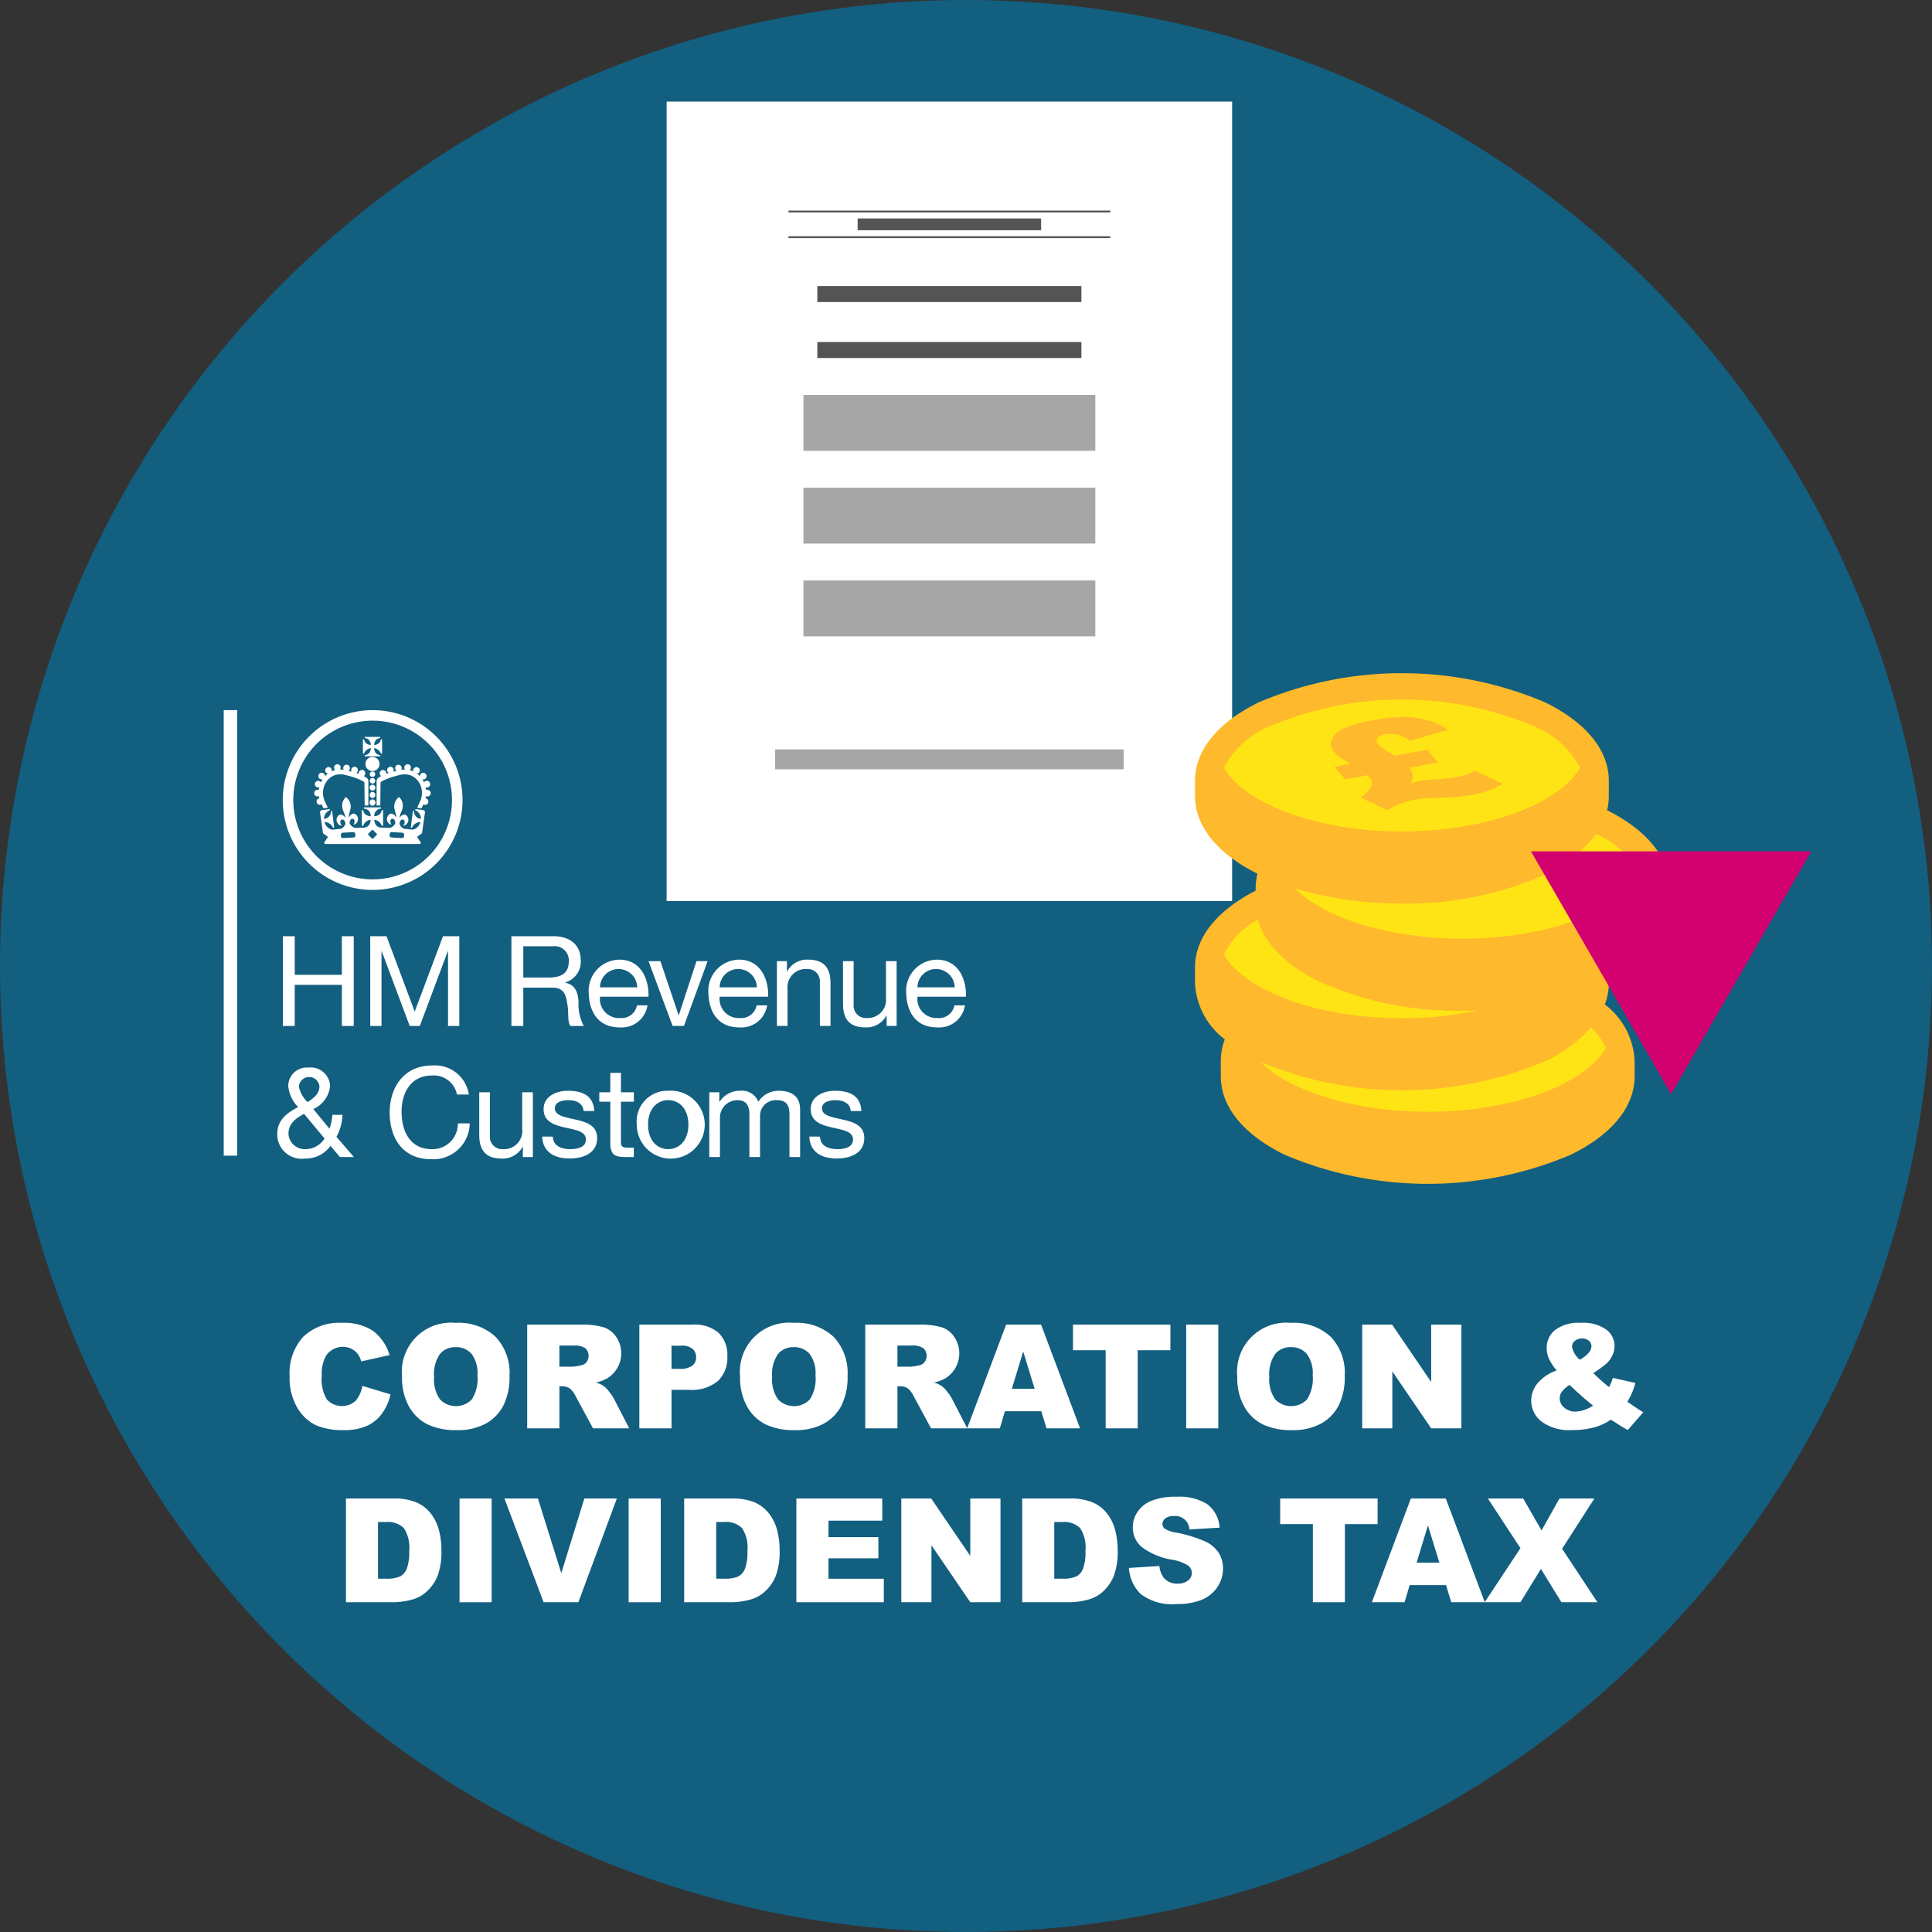
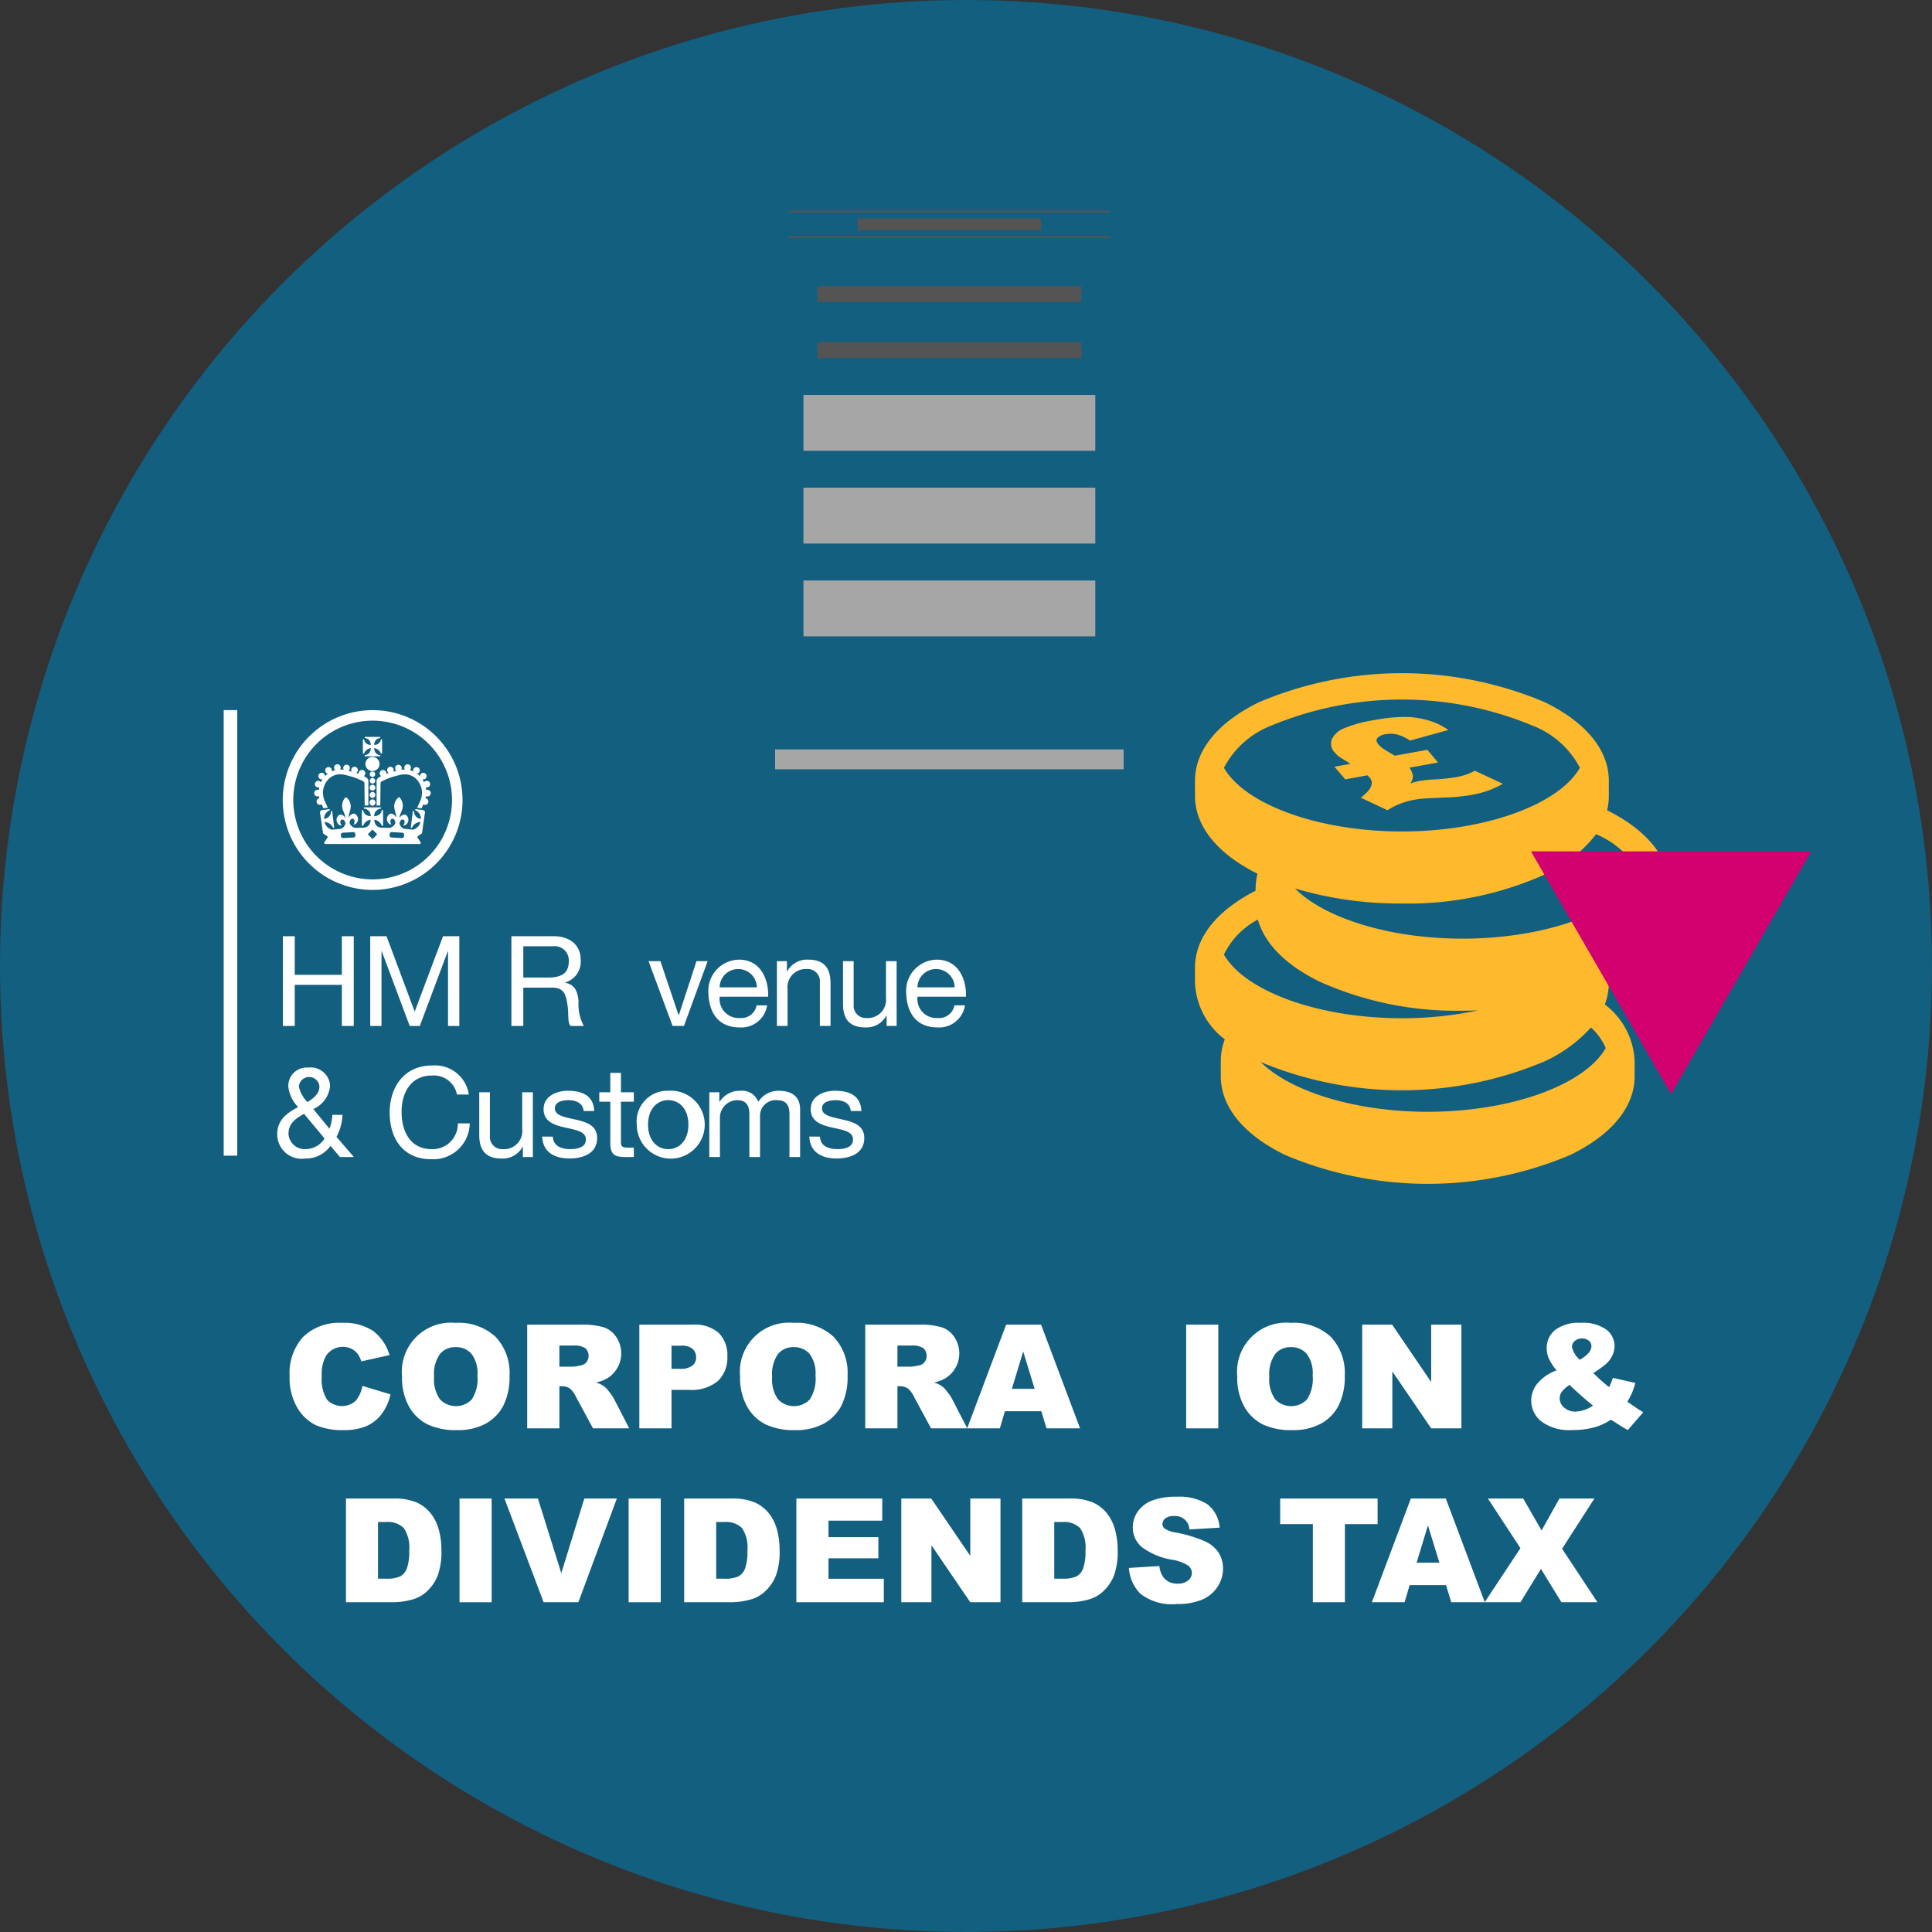
<svg xmlns="http://www.w3.org/2000/svg" width="160" height="160" viewBox="0 0 160 160">
  <rect x="0" y="0" width="160" height="160" fill="#333333" stroke="none" />
  <defs>
    <style>.cls-1{fill:none;}.cls-2{fill:#125f80;}.cls-3{fill:#fff;}.cls-4{fill:#545454;}.cls-5{fill:#a6a6a6;}.cls-6{fill:#ffe415;}.cls-7{fill:#ffb92c;}.cls-8{isolation:isolate;}.cls-9{clip-path:url(#clip-path);}.cls-10{fill:#d30170;}</style>
    <clipPath id="clip-path">
      <polygon class="cls-1" points="113.681 67.315 108.142 60.631 119.284 58.666 124.823 65.35 113.681 67.315" />
    </clipPath>
  </defs>
  <g id="Layer_1" data-name="Layer 1">
    <circle class="cls-2" cx="80" cy="80" r="80" />
-     <rect class="cls-3" x="55.206" y="8.414" width="46.833" height="66.205" />
    <rect class="cls-4" x="65.297" y="17.441" width="26.651" height="0.152" />
    <rect class="cls-4" x="65.297" y="19.566" width="26.651" height="0.152" />
    <rect class="cls-4" x="71.026" y="18.091" width="15.193" height="0.977" />
    <rect class="cls-4" x="67.688" y="28.325" width="21.869" height="1.325" />
    <rect class="cls-4" x="67.688" y="23.689" width="21.869" height="1.325" />
    <rect class="cls-5" x="66.537" y="32.706" width="24.171" height="4.627" />
    <rect class="cls-5" x="66.537" y="40.389" width="24.171" height="4.627" />
    <rect class="cls-5" x="66.537" y="48.073" width="24.171" height="4.627" />
    <rect class="cls-5" x="64.19" y="62.062" width="28.865" height="1.649" />
-     <path class="cls-6" d="M136.866,73.03c0-2.223-2.264-4.211-5.823-5.534a4.264,4.264,0,0,0,1.53-3.059c0-3.983-7.266-7.212-16.229-7.212s-16.229,3.229-16.229,7.212c0,2.223,2.264,4.211,5.823,5.534a4.264,4.264,0,0,0-1.53,3.06,3.385,3.385,0,0,0,.225,1.199c-2.365,1.253-3.79,2.868-3.79,4.631,0,1.759,1.418,3.371,3.772,4.622-1.694,1.139-2.681,2.504-2.681,3.971,0,3.983,7.266,7.212,16.229,7.212s16.229-3.229,16.229-7.212c0-1.759-1.418-3.371-3.772-4.622,1.694-1.139,2.681-2.504,2.681-3.971a3.382,3.382,0,0,0-.225-1.199C135.441,76.408,136.866,74.793,136.866,73.03Z" />
    <path class="cls-7" d="M133.095,67.102a5.045,5.045,0,0,0,.141-1.183V64.655c0-2.527-1.887-4.838-5.313-6.506a30.335,30.335,0,0,0-23.645,0c-3.426,1.669-5.313,3.979-5.313,6.506V65.92c0,2.492,1.836,4.773,5.172,6.436a5.717,5.717,0,0,0-.152,1.177v.231c-3.24,1.656-5.02,3.906-5.02,6.36v1.265a6.205,6.205,0,0,0,2.468,4.686,5.098,5.098,0,0,0-.331,1.796v1.265c0,2.527,1.887,4.838,5.313,6.506a30.335,30.335,0,0,0,23.645,0c3.426-1.669,5.313-3.979,5.313-6.506V87.87a6.204,6.204,0,0,0-2.467-4.685,5.105,5.105,0,0,0,.33-1.797v-.231c3.24-1.656,5.02-3.906,5.02-6.36V73.532C138.255,71.043,136.424,68.764,133.095,67.102ZM101.36,63.585a7.459,7.459,0,0,1,3.874-3.473,28.194,28.194,0,0,1,21.734,0,7.459,7.459,0,0,1,3.874,3.473c-1.753,3.05-7.845,5.273-14.741,5.273S103.113,66.634,101.36,63.585Zm0,15.468a6.465,6.465,0,0,1,2.812-2.896c.554,1.99,2.325,3.782,5.125,5.146A27.665,27.665,0,0,0,121.12,83.702c.435,0,.866-.01,1.296-.027a30.26,30.26,0,0,1-6.315.651C109.204,84.326,103.113,82.102,101.36,79.053Zm31.619,7.747c-1.753,3.05-7.845,5.273-14.741,5.273-5.991,0-11.371-1.679-13.83-4.119a30.369,30.369,0,0,0,23.516-.06,11.74,11.74,0,0,0,3.832-2.802A4.87,4.87,0,0,1,132.978,86.799ZM121.12,77.736c-6.021,0-11.428-1.695-13.871-4.155a30.541,30.541,0,0,0,8.851,1.244,27.666,27.666,0,0,0,11.823-2.399,10.972,10.972,0,0,0,4.253-3.342,7.287,7.287,0,0,1,3.685,3.378C134.108,75.512,128.016,77.736,121.12,77.736Z" />
    <g class="cls-8">
      <g class="cls-9">
        <path class="cls-7" d="M113.836,59.627l-.095.017a10.509,10.509,0,0,0-2.43.67,1.866,1.866,0,0,0-1.019.916,1.022,1.022,0,0,0,.251,1.09,2.211,2.211,0,0,0,.345.337c.078.055.399.255.954.6l-1.328.238.894,1.049,1.841-.337q.156.16.187.196c.373.441.131.994-.738,1.658l2.206,1.038a6.143,6.143,0,0,1,2.19-.861c.256-.045.514-.079.749-.1.245-.019.894-.053,1.945-.094a16.052,16.052,0,0,0,2.027-.201,9.885,9.885,0,0,0,1.362-.345,8.488,8.488,0,0,0,1.285-.585l-2.317-1.083a7.156,7.156,0,0,1-.798.346,6.646,6.646,0,0,1-.809.195,15.841,15.841,0,0,1-1.691.173,10.67,10.67,0,0,0-1.203.119l-.052.009a6.155,6.155,0,0,0-.804.21.999.999,0,0,0,.224-.586,1.467,1.467,0,0,0-.295-.72l2.375-.431-.886-1.05-2.692.491c-.56-.332-.904-.54-1.031-.634a1.853,1.853,0,0,1-.326-.304c-.176-.202-.2-.379-.087-.527a1.148,1.148,0,0,1,.697-.32,2.346,2.346,0,0,1,.886.017,3.411,3.411,0,0,1,1.119.514l3.171-.877a5.311,5.311,0,0,0-1.653-.794,7.173,7.173,0,0,0-1.985-.289,14.369,14.369,0,0,0-2.47.254" />
      </g>
    </g>
    <polygon class="cls-10" points="138.393 90.608 150 70.505 126.787 70.505 138.393 90.608" />
    <path class="cls-3" d="M18.526,95.707h1.123V58.808H18.526Z" />
    <path class="cls-3" d="M23.424,77.532H24.41v3.196h3.901V77.532h.985v7.433h-.985V81.561H24.41v3.404h-.985Z" />
    <path class="cls-3" d="M30.661,77.532H32.01l2.334,6.246,2.345-6.246h1.349v7.433H37.103V78.781h-.02L34.769,84.965h-.84l-2.313-6.184h-.021v6.184h-.933Z" />
    <path class="cls-3" d="M42.352,77.532h3.486c1.39,0,2.252.76,2.252,1.947a1.783,1.783,0,0,1-1.287,1.884v.021c.861.166,1.038.801,1.11,1.53a3.82,3.82,0,0,0,.436,2.051h-1.1c-.28-.302-.124-1.103-.269-1.832-.104-.729-.28-1.343-1.235-1.343H43.337V84.965H42.352Zm3.039,3.425c.923,0,1.712-.239,1.712-1.322a1.174,1.174,0,0,0-1.318-1.27H43.337v2.592Z" />
-     <path class="cls-3" d="M53.623,83.26A2.162,2.162,0,0,1,51.33,85.086c-1.712,0-2.521-1.183-2.573-2.822a2.582,2.582,0,0,1,2.521-2.79c1.899,0,2.479,1.774,2.427,3.071H49.691a1.579,1.579,0,0,0,1.67,1.763,1.293,1.293,0,0,0,1.39-1.048Zm-.851-1.494a1.543,1.543,0,0,0-1.546-1.514,1.527,1.527,0,0,0-1.535,1.514Z" />
    <path class="cls-3" d="M56.644,84.96H55.7L53.708,79.597h.985l1.504,4.471h.021l1.462-4.471h.923Z" />
    <path class="cls-3" d="M63.532,83.26A2.162,2.162,0,0,1,61.24,85.086c-1.712,0-2.521-1.183-2.573-2.822a2.582,2.582,0,0,1,2.521-2.79c1.898,0,2.479,1.774,2.427,3.071H59.601a1.58,1.58,0,0,0,1.67,1.763,1.292,1.292,0,0,0,1.39-1.048Zm-.851-1.494a1.543,1.543,0,0,0-1.546-1.514,1.527,1.527,0,0,0-1.535,1.514Z" />
    <path class="cls-3" d="M64.34,79.597h.83v.851h.021a1.867,1.867,0,0,1,1.743-.975c1.411,0,1.847.809,1.847,1.96v3.527h-.882V81.33a1.011,1.011,0,0,0-1.089-1.079,1.507,1.507,0,0,0-1.587,1.68v3.03H64.34Z" />
    <path class="cls-3" d="M74.255,84.96h-.83V84.11h-.021a1.867,1.867,0,0,1-1.743.975c-1.411,0-1.847-.809-1.847-1.96V79.597h.882v3.631a1.011,1.011,0,0,0,1.089,1.079,1.508,1.508,0,0,0,1.587-1.681V79.597h.882Z" />
    <path class="cls-3" d="M79.914,83.26a2.162,2.162,0,0,1-2.292,1.826c-1.712,0-2.521-1.183-2.573-2.822a2.582,2.582,0,0,1,2.521-2.79c1.899,0,2.479,1.774,2.427,3.071H75.983a1.579,1.579,0,0,0,1.67,1.763,1.293,1.293,0,0,0,1.39-1.048Zm-.851-1.494a1.543,1.543,0,0,0-1.546-1.514,1.527,1.527,0,0,0-1.535,1.514Z" />
    <path class="cls-3" d="M27.367,94.897a2.481,2.481,0,0,1-2.095,1.048,2.022,2.022,0,0,1-2.313-2.023c0-1.162.788-1.743,1.732-2.241a2.857,2.857,0,0,1-.819-1.743,1.535,1.535,0,0,1,1.67-1.525,1.603,1.603,0,0,1,1.795,1.515,2.338,2.338,0,0,1-1.39,1.919l1.339,1.629a3.935,3.935,0,0,0,.238-1.151h.84a4.194,4.194,0,0,1-.498,1.826l1.442,1.67H28.155Zm-2.189-2.656c-.696.394-1.287.788-1.287,1.67a1.343,1.343,0,0,0,1.411,1.255,1.863,1.863,0,0,0,1.577-.882ZM26.454,89.98a.853.853,0,0,0-1.701,0,2.448,2.448,0,0,0,.716,1.287c.425-.27.985-.664.985-1.287" />
    <path class="cls-3" d="M37.843,90.647a1.952,1.952,0,0,0-2.075-1.577c-1.763,0-2.51,1.452-2.51,2.998,0,1.691.747,3.102,2.521,3.102a2.095,2.095,0,0,0,2.137-2.137h.986A3.016,3.016,0,0,1,35.696,96c-2.303,0-3.424-1.702-3.424-3.859,0-2.147,1.224-3.901,3.506-3.901a2.834,2.834,0,0,1,3.05,2.407Z" />
    <path class="cls-3" d="M44.13,95.822H43.3v-.851h-.021a1.867,1.867,0,0,1-1.743.975c-1.411,0-1.847-.809-1.847-1.96V90.458h.882V94.089a1.011,1.011,0,0,0,1.089,1.079,1.508,1.508,0,0,0,1.587-1.681v-3.029H44.13Z" />
    <path class="cls-3" d="M45.783,94.13c.031.788.716,1.037,1.442,1.037.55,0,1.297-.124,1.297-.799,0-.684-.871-.799-1.753-.996-.871-.197-1.753-.488-1.753-1.515,0-1.079,1.069-1.525,2.002-1.525,1.183,0,2.127.373,2.199,1.68h-.882c-.062-.684-.664-.902-1.245-.902-.529,0-1.141.146-1.141.684,0,.633.933.737,1.753.933.882.198,1.753.488,1.753,1.525,0,1.276-1.193,1.691-2.282,1.691-1.203,0-2.22-.488-2.272-1.816Z" />
    <path class="cls-3" d="M51.424,90.459h1.069v.778H51.424v3.33c0,.405.114.477.664.477h.405v.778h-.674c-.913,0-1.276-.187-1.276-1.173V91.237H49.63v-.778h.913V88.85h.882Z" />
    <path class="cls-3" d="M55.34,90.332a2.814,2.814,0,1,1-2.604,2.811A2.545,2.545,0,0,1,55.34,90.332m0,4.834c.923,0,1.67-.726,1.67-2.023,0-1.307-.747-2.033-1.67-2.033s-1.67.726-1.67,2.033c0,1.297.747,2.023,1.67,2.023" />
    <path class="cls-3" d="M58.741,90.459h.83v.788h.021a1.976,1.976,0,0,1,1.732-.913,1.423,1.423,0,0,1,1.473.913,1.984,1.984,0,0,1,1.68-.913c1.069,0,1.785.446,1.785,1.556v3.932H65.38V92.305c0-.664-.176-1.193-1.037-1.193a1.299,1.299,0,0,0-1.4,1.37v3.34h-.882V92.305c0-.695-.218-1.193-1.006-1.193a1.447,1.447,0,0,0-1.432,1.37v3.34h-.882Z" />
    <path class="cls-3" d="M67.906,94.13c.031.788.716,1.037,1.442,1.037.55,0,1.297-.124,1.297-.799,0-.684-.871-.799-1.753-.996-.871-.197-1.753-.488-1.753-1.515,0-1.079,1.069-1.525,2.002-1.525,1.183,0,2.127.373,2.199,1.68h-.882c-.062-.684-.664-.902-1.245-.902-.529,0-1.141.146-1.141.684,0,.633.933.737,1.753.933.882.198,1.753.488,1.753,1.525,0,1.276-1.193,1.691-2.282,1.691-1.203,0-2.22-.488-2.272-1.816Z" />
    <path class="cls-3" d="M34.915,66.941c-.113-.015-.269-.035-.37-.048.104-.225.167-.354.167-.354.006-.043.123-.245.17-.413a2.221,2.221,0,0,0,.067-.429,1.661,1.661,0,0,0-.406-1.11,1.347,1.347,0,0,0-1.013-.46,1.933,1.933,0,0,0-.406.048c-.23.057-.34.089-.544.143a5.63,5.63,0,0,0-.978.398.155.155,0,0,0-.08.1.189.189,0,0,0-.008.059l-.02,1.832h-.307V64.705a.409.409,0,0,1,.02-.125.368.368,0,0,1,.157-.19c.067-.043.134-.082.201-.119a.275.275,0,1,1,.427-.229c0,.014-.004.028-.004.041l.017-.006c.061-.021.128-.042.194-.061a.275.275,0,1,1,.41-.238.283.283,0,0,1-.034.129c.134-.037.228-.062.228-.062l.04-.009a.274.274,0,1,1,.386-.084l.005-.002a1.859,1.859,0,0,1,.3-.019.272.272,0,0,1-.053-.16.275.275,0,1,1,.451.209,1.595,1.595,0,0,1,.297.104.262.262,0,0,1-.013-.08.275.275,0,1,1,.328.269,1.808,1.808,0,0,1,.234.211v-.009a.275.275,0,1,1,.275.275.244.244,0,0,1-.076-.012,2.021,2.021,0,0,1,.138.249.278.278,0,1,1,.14.414,2.319,2.319,0,0,1,.038.231.277.277,0,0,1,.105-.021.275.275,0,0,1,0,.55.267.267,0,0,1-.118-.028c-.004.029-.009.06-.013.091-.009.032-.016.06-.023.086a.275.275,0,0,1-.035.547.266.266,0,0,1-.154-.047c-.037.088-.086.202-.139.332" />
    <path class="cls-3" d="M30.845,66.727a.264.264,0,0,1,0-.527h.003a.264.264,0,0,1,0,.527Z" />
    <path class="cls-3" d="M30.849,66.086a.252.252,0,0,0,0-.503h-.003a.252.252,0,0,0,0,.503Z" />
    <path class="cls-3" d="M30.846,65.469a.24.24,0,0,1,0-.48h.002a.24.24,0,0,1,0,.48Z" />
    <path class="cls-3" d="M30.848,64.343a.226.226,0,0,0,0-.453H30.846a.226.226,0,0,0,0,.453Z" />
    <path class="cls-3" d="M30.846,64.891a.229.229,0,0,1,0-.458h.002a.229.229,0,0,1,0,.458Z" />
    <path class="cls-3" d="M31.643,61.26a.052.052,0,0,0-.051-.038.056.056,0,0,0-.054.038.523.523,0,0,1-.551.426.713.713,0,0,1,.141-.396.587.587,0,0,1,.326-.166.057.057,0,0,0,.033-.014.051.051,0,0,0,.011-.037.049.049,0,0,0-.015-.036.051.051,0,0,0-.033-.011H30.246a.051.051,0,0,0-.033.011.049.049,0,0,0-.015.036.05.05,0,0,0,.011.037.056.056,0,0,0,.033.014.586.586,0,0,1,.326.166.713.713,0,0,1,.141.396.523.523,0,0,1-.551-.426.056.056,0,0,0-.054-.038.052.052,0,0,0-.051.038l-.001.004v1.102a.05.05,0,0,0,.057.047.051.051,0,0,0,.054-.032l.001-.005a.676.676,0,0,1,.547-.416.706.706,0,0,1-.144.412.575.575,0,0,1-.325.164l-.004.001a.058.058,0,0,0-.028.014.051.051,0,0,0-.011.038.047.047,0,0,0,.015.035.068.068,0,0,0,.036.012h1.198a.068.068,0,0,0,.036-.012.047.047,0,0,0,.015-.035.051.051,0,0,0-.011-.038.057.057,0,0,0-.029-.014l-.004-.001a.574.574,0,0,1-.325-.164.707.707,0,0,1-.144-.412.676.676,0,0,1,.547.416l.001.005a.051.051,0,0,0,.054.032.05.05,0,0,0,.057-.047V61.263Z" />
    <path class="cls-3" d="M30.849,63.852a.583.583,0,1,0,0-1.166h-.002a.583.583,0,1,0,0,1.166Z" />
    <path class="cls-3" d="M26.64,66.608a.27.27,0,0,1-.154.047.275.275,0,0,1-.035-.547c-.007-.026-.014-.055-.023-.086-.004-.031-.008-.062-.013-.091a.271.271,0,0,1-.118.028.275.275,0,0,1,0-.55.271.271,0,0,1,.105.021c.009-.079.022-.156.038-.231a.273.273,0,0,1-.088.016.275.275,0,1,1,.228-.43,2.021,2.021,0,0,1,.138-.249.266.266,0,0,1-.076.012.275.275,0,1,1,.275-.274v.008a1.808,1.808,0,0,1,.234-.211.275.275,0,1,1,.329-.269.257.257,0,0,1-.014.079,1.661,1.661,0,0,1,.297-.104.275.275,0,1,1,.399-.049,1.804,1.804,0,0,1,.3.02l.005.002a.275.275,0,1,1,.386.084l.04.009s.094.025.228.062a.284.284,0,0,1-.034-.129.275.275,0,1,1,.55,0,.272.272,0,0,1-.14.238c.065.02.132.041.193.062l.017.006c-.001-.013-.004-.027-.004-.041a.276.276,0,1,1,.427.229c.067.037.134.076.201.119a.367.367,0,0,1,.157.189.413.413,0,0,1,.02.126v2.001h-.307l-.021-1.833a.189.189,0,0,0-.008-.059.154.154,0,0,0-.08-.1,5.673,5.673,0,0,0-.978-.398c-.204-.053-.313-.086-.544-.142a1.935,1.935,0,0,0-.405-.048,1.348,1.348,0,0,0-1.014.46,1.665,1.665,0,0,0-.405,1.11,2.227,2.227,0,0,0,.067.429c.047.167.163.37.17.412,0,0,.063.13.167.355-.101.013-.258.033-.37.048-.054-.13-.102-.244-.139-.332" />
    <path class="cls-3" d="M35.161,67.16a.185.185,0,0,0-.126-.073c-.019-.004-.541-.072-.603-.081a.047.047,0,0,0-.047.043.05.05,0,0,0,.031.06l-.004-.002a.766.766,0,0,1,.447.707.606.606,0,0,1-.568-.617c0-.013-.012-.037-.048-.04a.05.05,0,0,0-.054.027l-.001.003-.165,1.324v.002a.053.053,0,0,0,.101.018.775.775,0,0,1,.7-.455.882.882,0,0,1-.617.633l.001.001c-.226-.024-.452-.046-.682-.065a.562.562,0,0,1-.439-.456.416.416,0,0,1,.023-.106c.056-.15.164-.249.285-.205.126.047.139.19.084.34a.398.398,0,0,1-.099.151.401.401,0,0,0,.34-.18.484.484,0,0,0-.104-.693c-.156-.091-.373.015-.538.22.05-.324.247-.609.269-.859a.968.968,0,0,0-.297-.851.94.94,0,0,0-.401.788c-.011.25.158.58.167.91-.135-.235-.342-.375-.511-.305a.483.483,0,0,0-.198.672.404.404,0,0,0,.313.224.383.383,0,0,1-.077-.163c-.034-.156-.003-.295.129-.324.125-.027.219.084.254.24a.386.386,0,0,1,.006.144v-.001a.638.638,0,0,1-.503.372c-.227-.01-.457-.018-.687-.023l-.025-.005c-.324-.052-.489-.259-.522-.648a.756.756,0,0,1,.611.465.059.059,0,0,0,.06.039c.044,0,.06-.029.06-.049V67.12a.056.056,0,0,0-.056-.039.059.059,0,0,0-.056.037v.001l-.001.002c-.057.226-.174.439-.619.475a.594.594,0,0,1,.523-.628.048.048,0,0,0,.033-.016.051.051,0,0,0,.014-.035v-.004a.057.057,0,0,0-.018-.038.049.049,0,0,0-.032-.013H30.18a.05.05,0,0,0-.032.013.057.057,0,0,0-.019.038v.004a.051.051,0,0,0,.014.035.047.047,0,0,0,.033.016.594.594,0,0,1,.523.628c-.446-.036-.562-.249-.619-.475l-.002-.002v-.001a.059.059,0,0,0-.056-.037.055.055,0,0,0-.055.039v1.225a.052.052,0,0,0,.059.049.059.059,0,0,0,.06-.039.757.757,0,0,1,.61-.465c-.032.389-.198.596-.522.648l-.025.005c-.23.005-.46.013-.687.023a.636.636,0,0,1-.502-.372v.001a.378.378,0,0,1,.006-.144c.034-.156.128-.267.253-.24.133.029.163.167.13.324a.387.387,0,0,1-.077.163.406.406,0,0,0,.314-.224.484.484,0,0,0-.198-.672c-.17-.071-.376.07-.512.305.009-.33.179-.66.167-.91a.939.939,0,0,0-.401-.788.967.967,0,0,0-.297.851c.022.25.219.535.269.859-.164-.205-.382-.311-.537-.22a.483.483,0,0,0-.104.693.399.399,0,0,0,.34.18.403.403,0,0,1-.098-.151c-.056-.15-.043-.292.084-.34.121-.044.229.055.284.205a.397.397,0,0,1,.024.106.562.562,0,0,1-.439.456c-.23.02-.456.042-.681.065l.001-.001a.881.881,0,0,1-.616-.633.776.776,0,0,1,.701.455.053.053,0,0,0,.101-.018v-.002l-.165-1.324-.001-.003a.05.05,0,0,0-.054-.027c-.036.003-.048.027-.048.04a.606.606,0,0,1-.568.617.767.767,0,0,1,.447-.707l-.004.002a.05.05,0,0,0,.031-.06.047.047,0,0,0-.047-.043c-.061.008-.584.077-.602.081a.185.185,0,0,0-.127.073.205.205,0,0,0-.028.16c.015.089.197,1.367.215,1.484.001.01.015.13.02.165a.152.152,0,0,0,.052.074s.267.18.315.217a.083.083,0,0,1,.019.095l-.237.346a.221.221,0,0,0-.029.046.13.13,0,0,0-.008.045.126.126,0,0,0,.051.102l3.905.001h.096l3.885-.001a.127.127,0,0,0,.051-.102.122.122,0,0,0-.008-.045.207.207,0,0,0-.029-.046l-.237-.346a.083.083,0,0,1,.02-.095c.047-.036.314-.217.314-.217a.155.155,0,0,0,.053-.074c.004-.035.019-.155.02-.165.017-.117.199-1.395.214-1.484a.205.205,0,0,0-.028-.16m-5.883,2.195-.871.046a.16.16,0,0,1-.169-.151l-.007-.124a.16.16,0,0,1,.153-.168l.87-.047a.161.161,0,0,1,.17.153l.007.123a.161.161,0,0,1-.152.169m1.921-.22-.31.31a.06.06,0,0,1-.04.018h-.001a.062.062,0,0,1-.041-.018l-.31-.31a.061.061,0,0,1,0-.089l.31-.31a.061.061,0,0,1,.041-.018h.001a.06.06,0,0,1,.04.018l.31.31a.061.061,0,0,1,0,.089m2.259.114a.16.16,0,0,1-.17.151l-.871-.046a.161.161,0,0,1-.152-.169l.007-.123a.161.161,0,0,1,.17-.153l.87.047a.16.16,0,0,1,.153.168Z" />
    <path class="cls-3" d="M30.86,58.811a7.444,7.444,0,1,1-7.443,7.443A7.452,7.452,0,0,1,30.86,58.811m0,14.016a6.572,6.572,0,1,0-6.572-6.572A6.579,6.579,0,0,0,30.86,72.827" />
    <path class="cls-3" d="M30.014,114.774l2.326.703a4.289,4.289,0,0,1-.738,1.635,3.204,3.204,0,0,1-1.251.99,4.679,4.679,0,0,1-1.901.334,5.535,5.535,0,0,1-2.288-.406,3.632,3.632,0,0,1-1.532-1.432,4.854,4.854,0,0,1-.644-2.624,4.46,4.46,0,0,1,1.134-3.276,4.316,4.316,0,0,1,3.208-1.145,4.356,4.356,0,0,1,2.552.656,3.854,3.854,0,0,1,1.38,2.016l-2.344.521a2.007,2.007,0,0,0-.258-.574,1.526,1.526,0,0,0-.545-.469,1.676,1.676,0,0,0-2.103.561,3.084,3.084,0,0,0-.363,1.691,3.216,3.216,0,0,0,.434,1.958,1.712,1.712,0,0,0,2.37.102A2.645,2.645,0,0,0,30.014,114.774Z" />
    <path class="cls-3" d="M33.295,114.001a4.066,4.066,0,0,1,4.436-4.447,4.491,4.491,0,0,1,3.305,1.151,4.342,4.342,0,0,1,1.16,3.226,5.288,5.288,0,0,1-.507,2.47,3.613,3.613,0,0,1-1.465,1.5,4.835,4.835,0,0,1-2.388.536,5.494,5.494,0,0,1-2.405-.463,3.621,3.621,0,0,1-1.544-1.465A4.864,4.864,0,0,1,33.295,114.001Zm2.654.012a2.88,2.88,0,0,0,.483,1.869,1.83,1.83,0,0,0,2.64.012,3.179,3.179,0,0,0,.469-1.998,2.655,2.655,0,0,0-.489-1.772,1.673,1.673,0,0,0-1.327-.559,1.613,1.613,0,0,0-1.289.568A2.89,2.89,0,0,0,35.949,114.013Z" />
    <path class="cls-3" d="M43.66,118.29V109.7H48.084a6.427,6.427,0,0,1,1.881.211,2.003,2.003,0,0,1,1.049.782,2.425,2.425,0,0,1-.745,3.466,3.21,3.21,0,0,1-.932.34,1.805,1.805,0,0,1,1.115.769,3.363,3.363,0,0,1,.372.533l1.285,2.489H49.11l-1.419-2.625a2.001,2.001,0,0,0-.48-.662,1.114,1.114,0,0,0-.65-.199h-.234V118.29Zm2.666-5.109h1.119a4.001,4.001,0,0,0,.703-.117.702.702,0,0,0,.431-.27.87.87,0,0,0-.097-1.137,1.595,1.595,0,0,0-.99-.223h-1.166Z" />
    <path class="cls-3" d="M52.947,109.7h4.412a3.02,3.02,0,0,1,2.159.685,2.571,2.571,0,0,1,.718,1.951,2.649,2.649,0,0,1-.782,2.033,3.389,3.389,0,0,1-2.388.732H55.613V118.29h-2.666Zm2.666,3.662h.65a1.673,1.673,0,0,0,1.078-.267.859.859,0,0,0,.31-.683.954.954,0,0,0-.27-.686,1.398,1.398,0,0,0-1.014-.281h-.756Z" />
    <path class="cls-3" d="M61.291,114.001a4.066,4.066,0,0,1,4.436-4.447,4.491,4.491,0,0,1,3.305,1.151,4.341,4.341,0,0,1,1.16,3.226,5.288,5.288,0,0,1-.507,2.47,3.613,3.613,0,0,1-1.465,1.5,4.835,4.835,0,0,1-2.388.536,5.494,5.494,0,0,1-2.405-.463,3.621,3.621,0,0,1-1.544-1.465A4.864,4.864,0,0,1,61.291,114.001Zm2.654.012a2.88,2.88,0,0,0,.483,1.869,1.83,1.83,0,0,0,2.64.012,3.179,3.179,0,0,0,.469-1.998,2.655,2.655,0,0,0-.489-1.772,1.673,1.673,0,0,0-1.327-.559,1.613,1.613,0,0,0-1.289.568A2.89,2.89,0,0,0,63.945,114.013Z" />
    <path class="cls-3" d="M71.656,118.29V109.7H76.08a6.427,6.427,0,0,1,1.881.211,2.003,2.003,0,0,1,1.049.782,2.424,2.424,0,0,1-.745,3.466,3.208,3.208,0,0,1-.932.34,1.805,1.805,0,0,1,1.115.769,3.363,3.363,0,0,1,.372.533l1.285,2.489H77.106l-1.419-2.625a2.001,2.001,0,0,0-.48-.662,1.114,1.114,0,0,0-.65-.199h-.234V118.29Zm2.666-5.109h1.119a4.001,4.001,0,0,0,.703-.117.702.702,0,0,0,.431-.27.87.87,0,0,0-.097-1.137,1.595,1.595,0,0,0-.99-.223h-1.166Z" />
    <path class="cls-3" d="M86.236,116.872H83.223l-.419,1.418h-2.71l3.228-8.59h2.896l3.228,8.59H86.666Zm-.551-1.857-.948-3.088-.939,3.088Z" />
-     <path class="cls-3" d="M88.859,109.7h8.068v2.121h-2.707V118.29H91.566v-6.469h-2.707Z" />
    <path class="cls-3" d="M98.234,109.7h2.66v8.59h-2.66Z" />
    <path class="cls-3" d="M102.465,114.001a4.066,4.066,0,0,1,4.436-4.447,4.491,4.491,0,0,1,3.305,1.151,4.342,4.342,0,0,1,1.16,3.226,5.288,5.288,0,0,1-.507,2.47,3.614,3.614,0,0,1-1.465,1.5,4.836,4.836,0,0,1-2.388.536,5.494,5.494,0,0,1-2.405-.463,3.622,3.622,0,0,1-1.544-1.465A4.864,4.864,0,0,1,102.465,114.001Zm2.654.012a2.88,2.88,0,0,0,.483,1.869,1.83,1.83,0,0,0,2.64.012,3.179,3.179,0,0,0,.469-1.998,2.654,2.654,0,0,0-.489-1.772,1.673,1.673,0,0,0-1.327-.559,1.612,1.612,0,0,0-1.289.568A2.889,2.889,0,0,0,105.119,114.013Z" />
    <path class="cls-3" d="M112.812,109.7h2.478l3.234,4.753V109.7h2.502v8.59h-2.502l-3.217-4.716V118.29h-2.496Z" />
    <path class="cls-3" d="M133.572,114.112l1.863.416a6.837,6.837,0,0,1-.281.826,7.117,7.117,0,0,1-.381.732l.896.615q.164.106.422.252l-1.283,1.477q-.352-.188-.73-.434t-.677-.422a4.756,4.756,0,0,1-1.242.598,6.829,6.829,0,0,1-1.957.258,3.864,3.864,0,0,1-2.555-.715,2.201,2.201,0,0,1-.838-1.734,2.265,2.265,0,0,1,.492-1.386,3.69,3.69,0,0,1,1.611-1.105,4.207,4.207,0,0,1-.645-.987,2.185,2.185,0,0,1-.176-.853,1.889,1.889,0,0,1,.697-1.506,3.209,3.209,0,0,1,2.115-.592,3.306,3.306,0,0,1,2.127.562,1.698,1.698,0,0,1,.68,1.348,1.821,1.821,0,0,1-.208.844,2.148,2.148,0,0,1-.501.656,11.581,11.581,0,0,1-1.049.75,15.25,15.25,0,0,0,1.307,1.166A5.35,5.35,0,0,0,133.572,114.112Zm-3.592.58a2.556,2.556,0,0,0-.653.592.936.936,0,0,0-.161.521,1.005,1.005,0,0,0,.369.762,1.377,1.377,0,0,0,.961.334,2.781,2.781,0,0,0,1.435-.498Q131.17,115.817,129.981,114.692Zm.85-2.086a2.487,2.487,0,0,0,.715-.548.887.887,0,0,0,.252-.56.604.604,0,0,0-.211-.466.956.956,0,0,0-1.172.021.657.657,0,0,0-.229.498A1.945,1.945,0,0,0,130.83,112.606Z" />
    <path class="cls-3" d="M28.651,124.101h3.943a4.724,4.724,0,0,1,1.884.316,3.063,3.063,0,0,1,1.187.908,3.76,3.76,0,0,1,.68,1.377,6.387,6.387,0,0,1,.211,1.664,5.777,5.777,0,0,1-.314,2.136,3.536,3.536,0,0,1-.87,1.271,2.84,2.84,0,0,1-1.195.683,6.16,6.16,0,0,1-1.582.234H28.651Zm2.654,1.945v4.693h.65a2.736,2.736,0,0,0,1.183-.185,1.252,1.252,0,0,0,.551-.644,4.048,4.048,0,0,0,.199-1.491,2.895,2.895,0,0,0-.445-1.869,1.884,1.884,0,0,0-1.476-.504Z" />
    <path class="cls-3" d="M38.056,124.101h2.66v8.59h-2.66Z" />
    <path class="cls-3" d="M41.776,124.101h2.774l1.934,6.182,1.908-6.182h2.694l-3.189,8.59h-2.877Z" />
    <path class="cls-3" d="M52.06,124.101h2.66v8.59H52.06Z" />
    <path class="cls-3" d="M56.659,124.101h3.943a4.724,4.724,0,0,1,1.884.316,3.063,3.063,0,0,1,1.187.908,3.759,3.759,0,0,1,.68,1.377,6.387,6.387,0,0,1,.211,1.664,5.777,5.777,0,0,1-.314,2.136,3.536,3.536,0,0,1-.87,1.271,2.839,2.839,0,0,1-1.195.683,6.16,6.16,0,0,1-1.582.234H56.659Zm2.654,1.945v4.693h.65a2.736,2.736,0,0,0,1.184-.185,1.252,1.252,0,0,0,.551-.644,4.045,4.045,0,0,0,.199-1.491,2.895,2.895,0,0,0-.445-1.869,1.884,1.884,0,0,0-1.476-.504Z" />
    <path class="cls-3" d="M65.952,124.101h7.113v1.834H68.612V127.3h4.131v1.752H68.612v1.693h4.582V132.69H65.952Z" />
    <path class="cls-3" d="M74.642,124.101H77.12l3.234,4.752v-4.752h2.502v8.59H80.355l-3.217-4.717V132.69H74.642Z" />
    <path class="cls-3" d="M84.655,124.101h3.943a4.724,4.724,0,0,1,1.884.316,3.063,3.063,0,0,1,1.187.908,3.76,3.76,0,0,1,.68,1.377,6.387,6.387,0,0,1,.211,1.664,5.777,5.777,0,0,1-.314,2.136,3.536,3.536,0,0,1-.87,1.271,2.84,2.84,0,0,1-1.195.683,6.16,6.16,0,0,1-1.582.234H84.655Zm2.654,1.945v4.693h.65a2.737,2.737,0,0,0,1.184-.185,1.252,1.252,0,0,0,.551-.644,4.047,4.047,0,0,0,.199-1.491,2.895,2.895,0,0,0-.445-1.869,1.884,1.884,0,0,0-1.476-.504Z" />
    <path class="cls-3" d="M93.491,129.849l2.525-.158a1.926,1.926,0,0,0,.334.938,1.403,1.403,0,0,0,1.172.521,1.297,1.297,0,0,0,.876-.267.799.799,0,0,0,.308-.618.789.789,0,0,0-.293-.598,3.393,3.393,0,0,0-1.359-.498,5.778,5.778,0,0,1-2.49-1.043,2.098,2.098,0,0,1-.75-1.658,2.252,2.252,0,0,1,.384-1.251,2.545,2.545,0,0,1,1.154-.926,5.389,5.389,0,0,1,2.112-.337,4.32,4.32,0,0,1,2.511.612,2.643,2.643,0,0,1,1.028,1.948l-2.502.146A1.169,1.169,0,0,0,97.2,125.554a1.064,1.064,0,0,0-.697.196.602.602,0,0,0-.234.477.478.478,0,0,0,.193.369,2.176,2.176,0,0,0,.891.316,11.138,11.138,0,0,1,2.493.759,2.62,2.62,0,0,1,1.096.952,2.414,2.414,0,0,1,.343,1.272,2.723,2.723,0,0,1-.457,1.523,2.859,2.859,0,0,1-1.277,1.058,5.162,5.162,0,0,1-2.068.36,4.26,4.26,0,0,1-3.035-.844A3.328,3.328,0,0,1,93.491,129.849Z" />
    <path class="cls-3" d="M106.019,124.101h8.068v2.121H111.38V132.69h-2.654v-6.469h-2.707Z" />
    <path class="cls-3" d="M119.755,131.273h-3.014l-.419,1.418h-2.71l3.228-8.59h2.896l3.228,8.59h-2.779Zm-.551-1.857-.948-3.088-.939,3.088Z" />
    <path class="cls-3" d="M123.222,124.101h2.924l1.52,2.643,1.48-2.643H132.04l-2.674,4.16,2.926,4.43H129.31l-1.696-2.76-1.696,2.76h-2.965l2.963-4.476Z" />
  </g>
</svg>